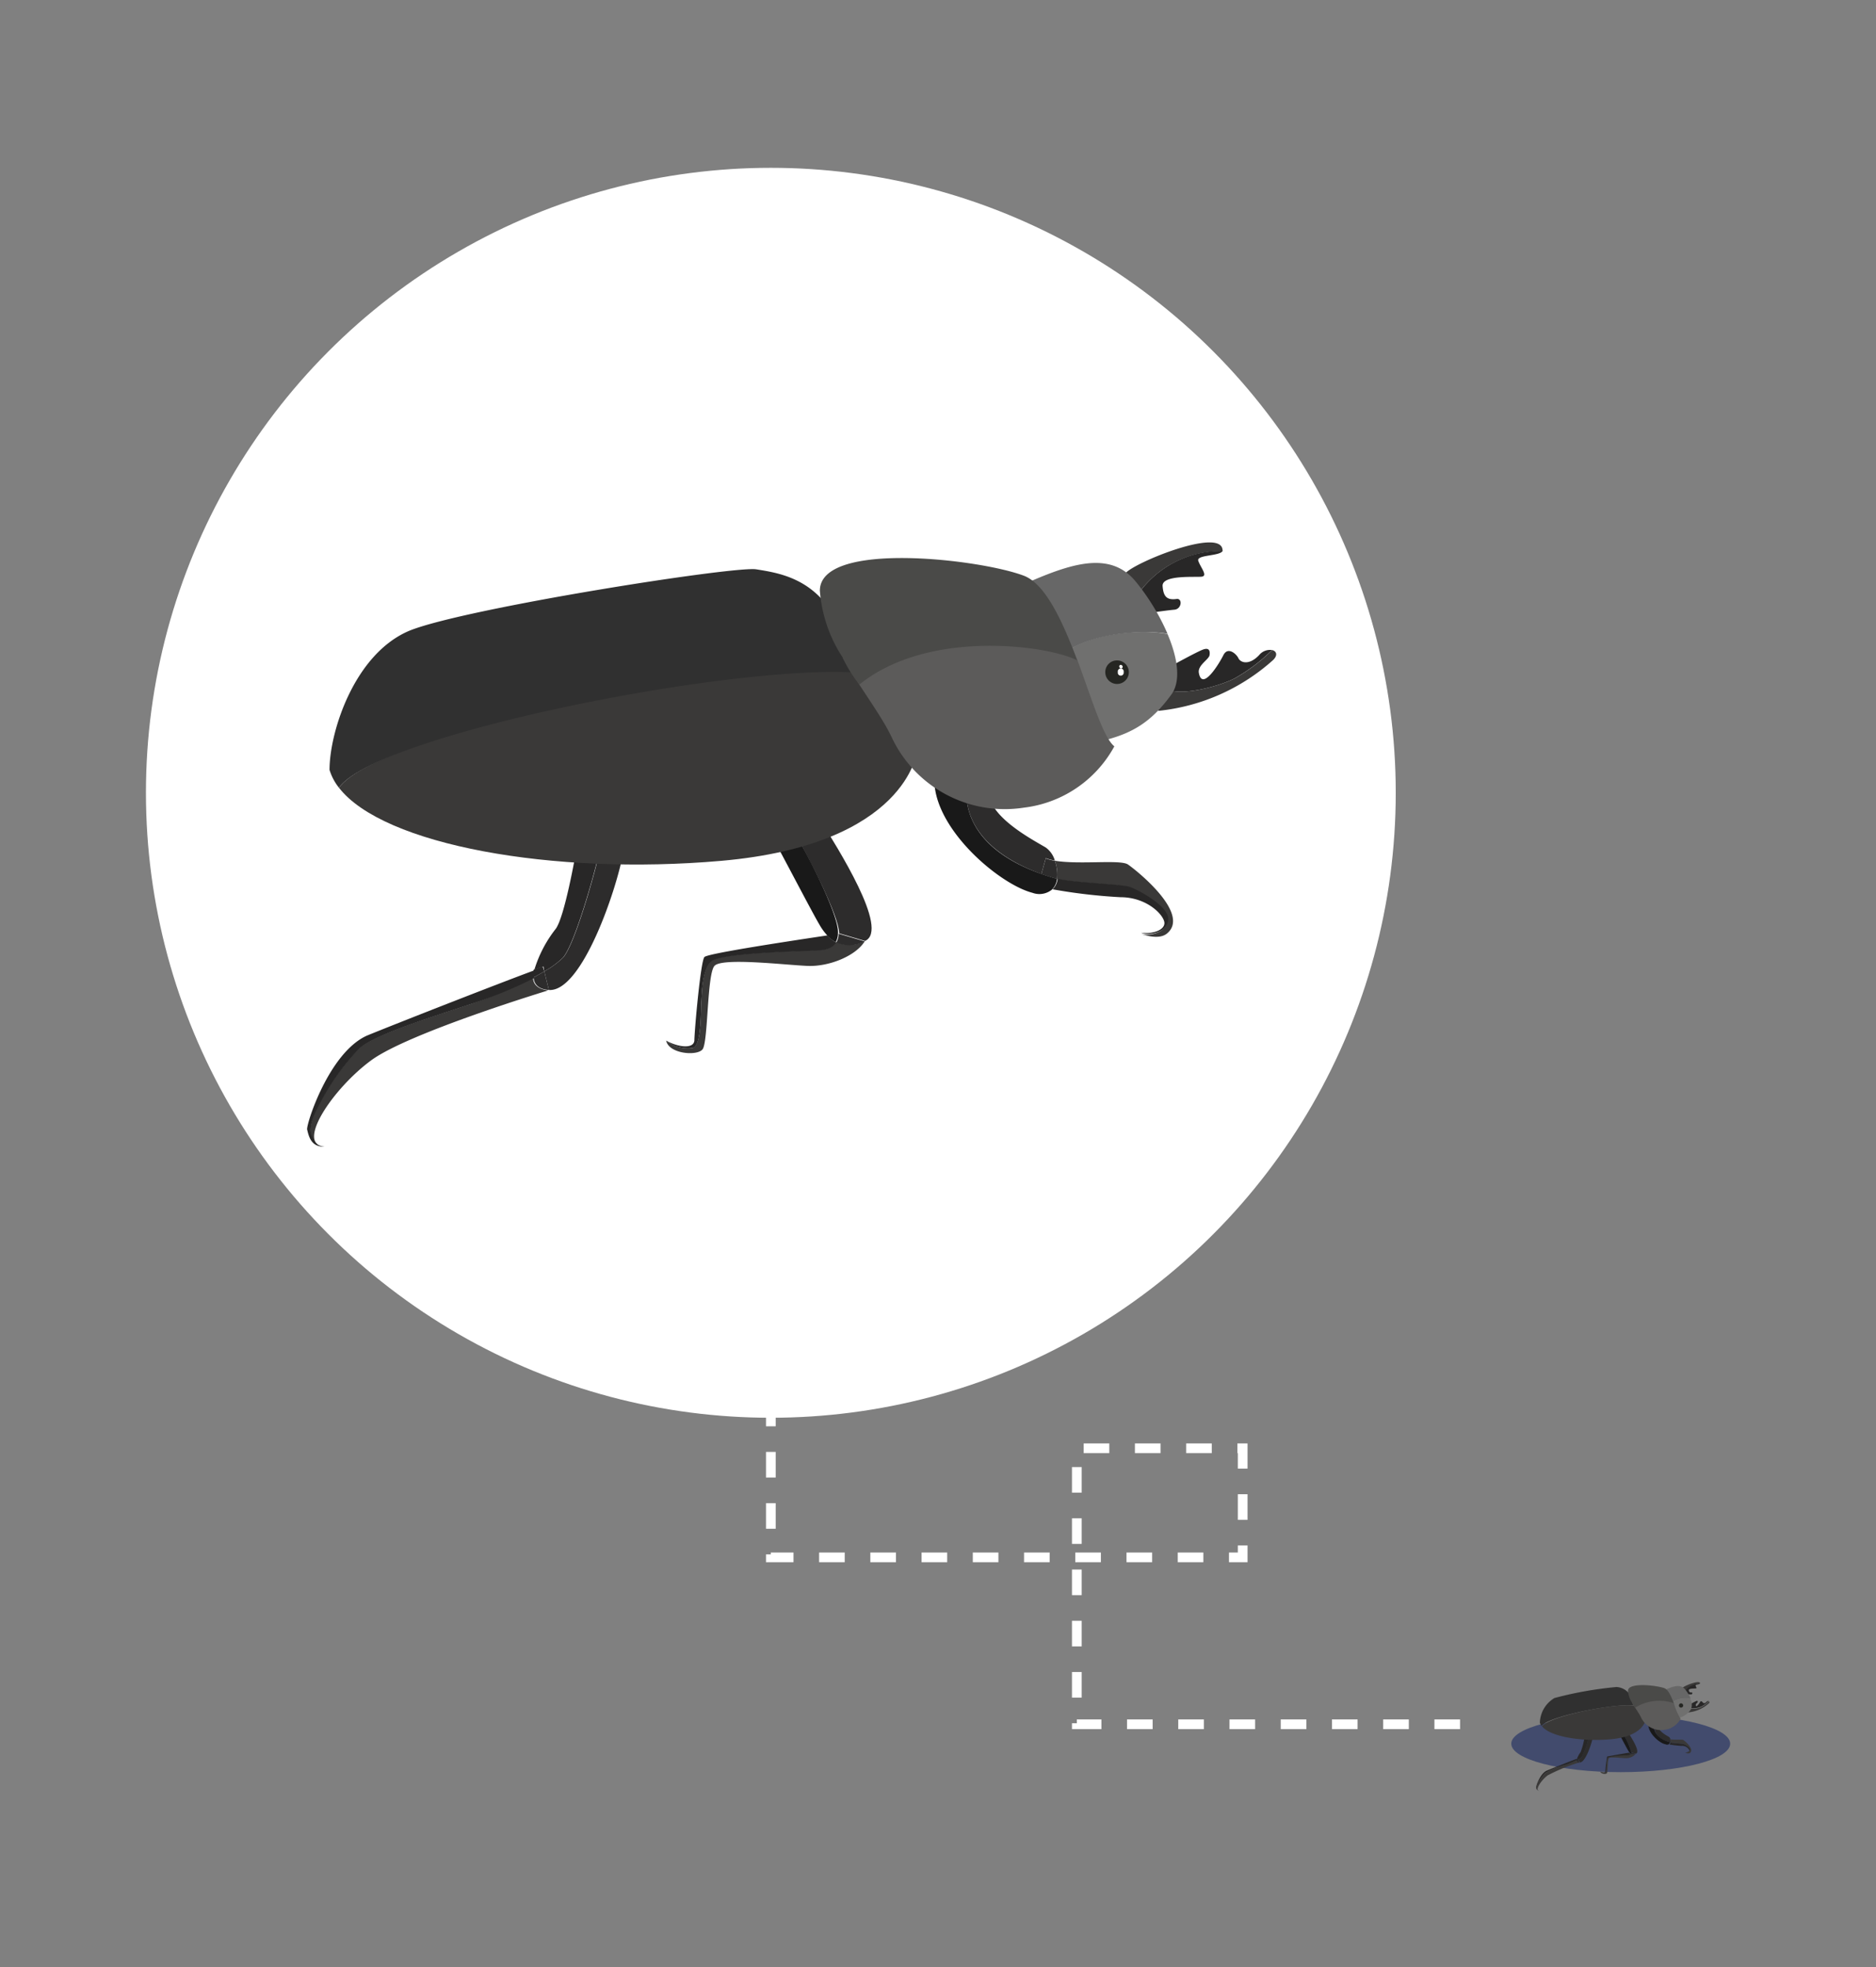
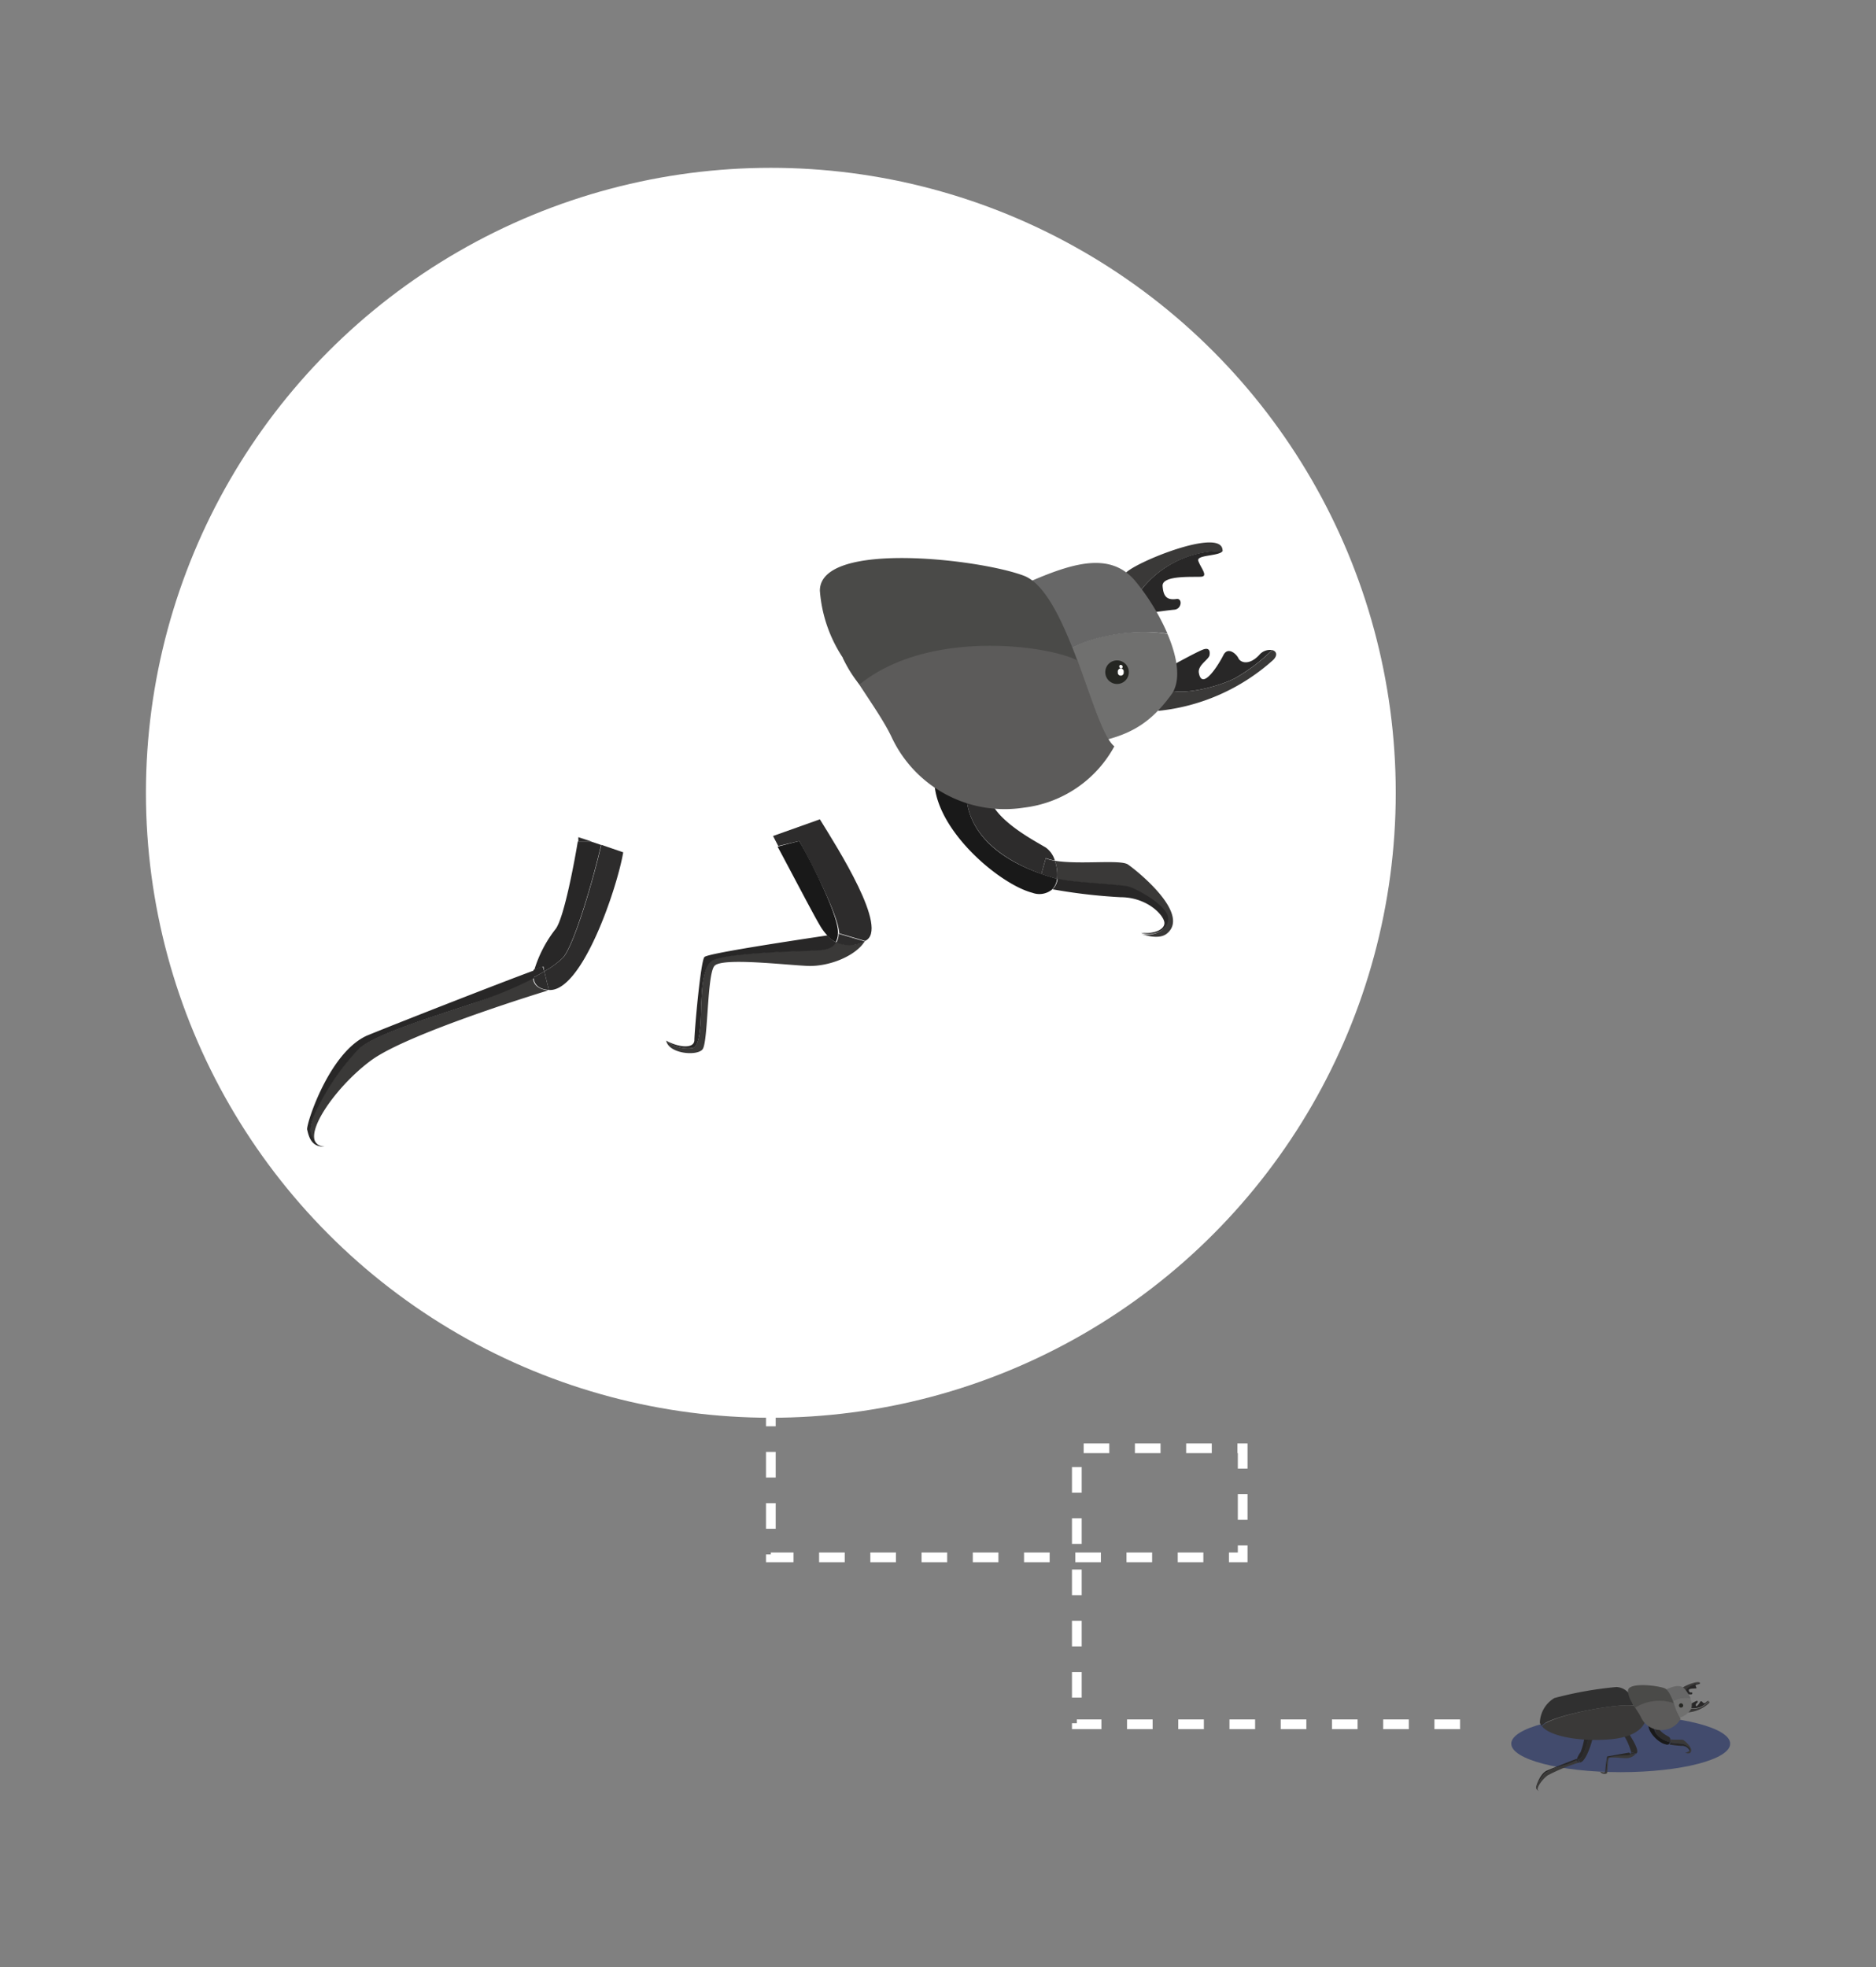
<svg xmlns="http://www.w3.org/2000/svg" id="EXPERTISES_-_Pictos_avec_cercle" data-name="EXPERTISES - Pictos avec cercle" viewBox="0 0 145 152.03">
  <rect x="0" y="0" width="145" height="152.03" fill="#808080" stroke="none" />
  <defs>
    <style>.cls-1{fill:#424b6d;}.cls-2{fill:#3a3938;}.cls-3{fill:#282727;}.cls-4{fill:#2d2c2c;}.cls-5{fill:#191919;}.cls-6{fill:#303030;}.cls-7{fill:#70706f;}.cls-8{fill:#676767;}.cls-9{fill:#5c5b5a;}.cls-10{fill:#4a4a48;}.cls-11{fill:#252622;}.cls-12{fill:#fff;}.cls-13{fill:none;stroke:#fff;stroke-miterlimit:10;stroke-width:0.75px;stroke-dasharray:1.98;}</style>
  </defs>
  <title>pictos-esbh</title>
  <g id="Xylophages_-_Zoom" data-name="Xylophages - Zoom">
    <ellipse class="cls-1" cx="125.27" cy="134.76" rx="8.46" ry="2.2" />
    <g id="Calque_10" data-name="Calque 10">
      <path class="cls-2" d="M130.24,130.72h0l-.18-.29c.14-.15,1.32-.63,1.35-.33v0A1.43,1.43,0,0,0,130.24,130.72Z" />
      <path class="cls-3" d="M131.06,130.27c0,.09.14.21,0,.22s-.54,0-.53.13.07.19.2.18.07.14,0,.15a2.87,2.87,0,0,0-.34,0l-.16-.26h0a1.43,1.43,0,0,1,1.16-.59C131.35,130.2,131,130.18,131.06,130.27Z" />
      <path class="cls-2" d="M131.57,131.89a2.47,2.47,0,0,0,.51-.39c.06,0,.08.07,0,.14a2.73,2.73,0,0,1-1.59.7l.1-.3A1.51,1.51,0,0,0,131.57,131.89Z" />
      <path class="cls-3" d="M130.6,132l.11-.33s.32-.18.41-.21.1,0,.1.07-.17.14-.15.24c0,.27.28-.12.34-.24s.17,0,.21.05.14.1.28-.05a.22.22,0,0,1,.18-.07,2.47,2.47,0,0,1-.51.39A1.51,1.51,0,0,1,130.6,132Z" />
      <path class="cls-2" d="M118.78,138.22c0-.12,0-.33.12-.45a3.26,3.26,0,0,1,.55-.75,6.39,6.39,0,0,1,1.54-.62,5.83,5.83,0,0,0,.87-.37c0,.1.06.17.21.18a13.65,13.65,0,0,0-2.45,1c-.52.39-1,1.15-.66,1.2C118.87,138.37,118.83,138.35,118.78,138.22Z" />
      <path class="cls-4" d="M122.27,135.76a6.67,6.67,0,0,0,.53-1.56l.3.1c-.08.48-.57,1.94-1,1.91L122,136A1.34,1.34,0,0,0,122.27,135.76Z" />
      <path class="cls-4" d="M122.48,134.09l.17.06h-.18Z" />
      <path class="cls-4" d="M121.86,136,122,136l.06.26C121.92,136.2,121.87,136.13,121.86,136Z" />
      <path class="cls-3" d="M122.81,134.15v0l-.15,0Z" />
      <path class="cls-3" d="M118.72,138.14c0-.07.31-1.08.84-1.3s1.87-.75,2.3-.91a.33.33,0,0,0,0,.1,5.83,5.83,0,0,1-.87.37,6.39,6.39,0,0,0-1.54.62,3.26,3.26,0,0,0-.55.75c-.07.12-.17.33-.12.45s.09.15.18.15C118.77,138.39,118.74,138.21,118.72,138.14Z" />
      <path class="cls-3" d="M122,136l0-.07-.13.05a2,2,0,0,1,.3-.57,5.5,5.5,0,0,0,.31-1.21h.18l.15,0a6.67,6.67,0,0,1-.53,1.56A1.34,1.34,0,0,1,122,136Z" />
      <path class="cls-3" d="M122,136l-.15.08a.33.33,0,0,1,0-.1l.13-.05Z" />
      <path class="cls-2" d="M124.05,137c.14,0,.12-.56.13-.63s0-.46.14-.58a6.33,6.33,0,0,1,1.41-.15c.09,0,.25,0,.32-.11a.44.44,0,0,0,.4,0,1,1,0,0,1-.79.35c-.3,0-1.19-.12-1.3,0s-.09,1.06-.16,1.16-.47.06-.51-.13h0A.47.47,0,0,0,124.05,137Z" />
      <path class="cls-4" d="M125.53,134.15l-.29.07-.07-.14.65-.23c.23.38,1,1.53.63,1.68l-.37-.1A4.72,4.72,0,0,0,125.53,134.15Z" />
      <path class="cls-4" d="M126.05,135.55a.21.21,0,0,0,0-.12l.37.1A.44.44,0,0,1,126.05,135.55Z" />
      <path class="cls-3" d="M124.08,136.91a9.22,9.22,0,0,1,.14-1.16s1.27-.23,1.71-.3a.29.29,0,0,0,.12.1c-.07.11-.23.11-.32.11a6.33,6.33,0,0,0-1.41.15c-.14.12-.13.5-.14.58s0,.62-.13.63a.47.47,0,0,1-.36-.11C123.86,137,124.08,137,124.08,136.91Z" />
-       <path class="cls-5" d="M125.53,134.15a4.72,4.72,0,0,1,.55,1.28.21.21,0,0,1,0,.12.29.29,0,0,1-.12-.1.58.58,0,0,1-.11-.15c-.09-.15-.43-.79-.58-1.08Z" />
      <path class="cls-2" d="M130.63,135.24c0-.19-.43-.42-.53-.46s-.8-.06-1-.11h0a.43.43,0,0,0,0-.25c.35.06.91,0,1,.05s.88.68.53,1c-.13.09-.36,0-.36,0S130.62,135.43,130.63,135.24Z" />
      <path class="cls-4" d="M128.89,134.6c-1-.35-1-.92-1-1.06l-.19-.36a.74.74,0,0,1,.5.32c.05.33.6.62.79.73a.3.3,0,0,1,.12.19l-.12,0Z" />
      <path class="cls-4" d="M129.1,134.67l-.21-.07.06-.21.12,0A.43.43,0,0,1,129.1,134.67Z" />
      <path class="cls-3" d="M130.58,135.28a.61.61,0,0,0-.61-.35,7.75,7.75,0,0,1-.94-.11.26.26,0,0,0,.07-.15h0c.2.05.89.08,1,.11s.55.27.53.46-.26.23-.37.19C130.42,135.44,130.58,135.38,130.58,135.28Z" />
      <path class="cls-5" d="M127.42,133.16a.9.9,0,0,1,.24,0l.19.36c0,.14.06.71,1,1.06l.21.07a.26.26,0,0,1-.07.15.28.28,0,0,1-.27,0C128.28,134.74,127.28,133.88,127.42,133.16Z" />
      <path class="cls-2" d="M126.34,131.81a1.27,1.27,0,0,0,0-.28l.85,1.38s-.13,1.28-2.71,1.51c-2.33.2-4.67-.22-5.29-1h0C119.69,132.66,124.71,131.62,126.34,131.81Z" />
      <path class="cls-6" d="M120.15,131.23a28.65,28.65,0,0,1,4.79-.85A1.34,1.34,0,0,1,126,131c.07.13.18.31.3.51l.18.29c-1.63-.19-6.8.84-7.33,1.59h0a.85.85,0,0,1-.13-.25A2.29,2.29,0,0,1,120.15,131.23Z" />
      <path class="cls-7" d="M129.11,131.64a2,2,0,0,1,1.52-.36.94.94,0,0,1,.06.84,1.72,1.72,0,0,1-1.44.72,6.35,6.35,0,0,1-.74-1.83A2,2,0,0,0,129.11,131.64Z" />
      <path class="cls-8" d="M129.11,131.64a2,2,0,0,1-.6-.63c0-.21,0-.33,0-.33.72-.32,1.35-.6,1.74-.11a2.86,2.86,0,0,1,.43.71A2,2,0,0,0,129.11,131.64Z" />
      <path class="cls-9" d="M129.38,131.64h0a4.64,4.64,0,0,0,.52,1.2,1.67,1.67,0,0,1-1.25.85,1.72,1.72,0,0,1-1.83-1c-.15-.31-.45-.7-.68-1.11a1.15,1.15,0,0,0,.35.22A3.59,3.59,0,0,1,129.38,131.64Z" />
      <path class="cls-10" d="M128.65,130.47c.3.12.53.65.73,1.17h0a3.48,3.48,0,0,0-3,.34,1.54,1.54,0,0,1-.23-.38,1.89,1.89,0,0,1-.32-.92C125.82,130,128,130.24,128.65,130.47Z" />
      <path class="cls-11" d="M129.77,131.81a.16.16,0,0,0,.16.16.17.17,0,0,0,.17-.16.18.18,0,0,0-.17-.17A.17.17,0,0,0,129.77,131.81Z" />
      <path class="cls-12" d="M130,131.81a0,0,0,0,0,0,0,0,0,0,0,0,0,0,0,0,0,0,0,0,0S130,131.78,130,131.81Z" />
      <path class="cls-12" d="M130,131.74s0,0,0,0h0s0,0,0,0S130,131.75,130,131.74Z" />
    </g>
    <polyline class="cls-13" points="59.58 108.25 59.58 120.36 96.05 120.36 96.05 111.93 83.23 111.93 83.23 133.26 113.92 133.26" />
    <g id="Cercle_blanc" data-name="Cercle blanc">
      <circle class="cls-12" cx="59.58" cy="61.27" r="48.3" />
    </g>
    <g id="Calque_5" data-name="Calque 5">
      <g id="Calque_6" data-name="Calque 6">
        <path class="cls-2" d="M88,45.86s0,0,0,.07l-1-1.64c.74-.84,7.33-3.52,7.49-1.81a.19.19,0,0,1,0,.12A7.82,7.82,0,0,0,88,45.86Z" />
        <path class="cls-3" d="M92.62,43.35c.19.54.77,1.17.24,1.22s-3.06-.15-3,.72.38,1.1,1.09,1c.46-.05.39.78-.18.83s-1.88.24-1.88.24l-.87-1.45s0,0,0-.07a7.82,7.82,0,0,1,6.48-3.26C94.26,43,92.44,42.86,92.62,43.35Z" />
        <path class="cls-2" d="M95.45,52.42a13.6,13.6,0,0,0,2.88-2.18c.33.08.46.4.06.78a15.65,15.65,0,0,1-8.88,3.92l.55-1.71C91.43,53.88,94.47,52.94,95.45,52.42Z" />
        <path class="cls-3" d="M90.06,53.23l.59-1.83s1.82-1,2.31-1.19.58.08.53.42-.92.77-.83,1.36c.25,1.47,1.56-.68,1.9-1.36s1-.1,1.16.24.82.58,1.6-.24a1.08,1.08,0,0,1,1-.39,13.6,13.6,0,0,1-2.88,2.18C94.47,52.94,91.43,53.88,90.06,53.23Z" />
        <path class="cls-2" d="M24.05,87.76c-.29-.69.31-1.85.68-2.55a18.39,18.39,0,0,1,3-4.17c1.26-1.11,5.58-2.43,8.63-3.44a33.37,33.37,0,0,0,4.84-2.06c0,.53.37.91,1.18,1,0,0-10.77,3.27-13.68,5.4s-5.82,6.4-3.69,6.69C24.55,88.57,24.35,88.45,24.05,87.76Z" />
        <path class="cls-4" d="M43.53,74c.8-.9,2.2-5.51,2.95-8.71l1.69.58C47.72,68.56,45,76.7,42.42,76.51l-.35-1.44A6.72,6.72,0,0,0,43.53,74Z" />
        <path class="cls-4" d="M44.7,64.7l1,.33h-1Z" />
        <path class="cls-4" d="M41.24,75.54c.3-.16.58-.31.83-.47l.35,1.44C41.61,76.45,41.28,76.07,41.24,75.54Z" />
-         <path class="cls-3" d="M46.54,65l-.06.27-.8-.27Z" />
        <path class="cls-3" d="M23.74,87.3c-.09-.39,1.7-6,4.66-7.28C30.9,79,38.87,75.88,41.28,75a2,2,0,0,0,0,.59A33.37,33.37,0,0,1,36.4,77.6c-3,1-7.37,2.33-8.63,3.44a18.39,18.39,0,0,0-3,4.17c-.37.7-1,1.86-.68,2.55s.5.81,1,.84C24,88.7,23.84,87.68,23.74,87.3Z" />
        <path class="cls-3" d="M42.07,75.07,42,74.69l-.7.26a9.65,9.65,0,0,1,1.65-3.16c.67-.89,1.5-5.48,1.71-6.76h1l.8.27c-.75,3.2-2.15,7.81-2.95,8.71A6.72,6.72,0,0,1,42.07,75.07Z" />
        <path class="cls-3" d="M42.07,75.07c-.25.16-.53.31-.83.47a2,2,0,0,1,0-.59l.7-.26Z" />
        <path class="cls-2" d="M53.48,81c.79-.05.67-3.12.72-3.53s0-2.55.78-3.21,7.27-.78,7.9-.83,1.39,0,1.76-.63a2.46,2.46,0,0,0,2.22-.09c-.68,1.16-2.76,2-4.41,1.94s-6.65-.67-7.23,0-.48,5.91-.92,6.45-2.62.34-2.81-.68h0A2.68,2.68,0,0,0,53.48,81Z" />
        <path class="cls-4" d="M61.77,65l-1.62.38c-.25-.47-.4-.77-.4-.77l3.62-1.29c1.29,2.1,5.43,8.55,3.49,9.4l-2-.59C64.87,70.8,62.35,66,61.77,65Z" />
        <path class="cls-4" d="M64.64,72.84a1.31,1.31,0,0,0,.18-.68l2,.59A2.46,2.46,0,0,1,64.64,72.84Z" />
        <path class="cls-3" d="M53.67,80.41c0-.68.48-6.16.78-6.45s7-1.29,9.51-1.67a2.23,2.23,0,0,0,.68.55c-.37.64-1.26.59-1.76.63s-7.13.16-7.9.83-.73,2.81-.78,3.21S54.27,81,53.48,81a2.68,2.68,0,0,1-2-.58C52.41,80.94,53.62,81.09,53.67,80.41Z" />
        <path class="cls-5" d="M61.77,65c.58.92,3.1,5.77,3,7.13a1.31,1.31,0,0,1-.18.68,2.23,2.23,0,0,1-.68-.55,4.45,4.45,0,0,1-.59-.83c-.5-.84-2.38-4.45-3.22-6Z" />
        <path class="cls-2" d="M90.24,71.11c.1-1-2.39-2.36-3-2.55s-4.47-.33-5.54-.63h0a3.12,3.12,0,0,0-.17-1.41c1.91.32,5.06-.11,5.65.29s4.92,3.82,3,5.35c-.68.54-2,0-2,0C88.75,72.37,90.14,72.16,90.24,71.11Z" />
        <path class="cls-4" d="M80.49,67.55c-5.47-2-5.71-5.13-5.8-5.94l-1.07-2a4.25,4.25,0,0,1,2.81,1.8c.26,1.85,3.37,3.48,4.4,4.09a1.9,1.9,0,0,1,.7,1,3.25,3.25,0,0,1-.7-.18Z" />
        <path class="cls-4" d="M81.7,67.93c-.43-.12-.83-.25-1.21-.38l.34-1.21a3.25,3.25,0,0,0,.7.18A3.12,3.12,0,0,1,81.7,67.93Z" />
        <path class="cls-3" d="M90,71.34c0-.58-1.31-2-3.4-2a42.49,42.49,0,0,1-5.24-.61,1.38,1.38,0,0,0,.39-.83h0c1.07.3,4.93.43,5.54.63s3.1,1.5,3,2.55-1.49,1.26-2.09,1C89,72.21,90,71.92,90,71.34Z" />
        <path class="cls-5" d="M72.29,59.5a5.49,5.49,0,0,1,1.33.1l1.07,2c.09.81.33,4,5.8,5.94.38.13.78.26,1.21.38a1.38,1.38,0,0,1-.39.83A1.54,1.54,0,0,1,79.8,69C77.08,68.3,71.52,63.5,72.29,59.5Z" />
-         <path class="cls-2" d="M66.28,51.94c0-.53-.1-1-.18-1.56,2.06,3.38,4.77,7.71,4.77,7.71s-.77,7.18-15.13,8.44C42.68,67.67,29.62,65.3,26.2,60.88h0C29.13,56.69,57.16,50.88,66.28,51.94Z" />
-         <path class="cls-6" d="M31.68,48.73C36,47,56.77,43.73,58.45,44s4.27.65,6,3.56c.42.72,1,1.73,1.7,2.84.27.45.7,1.07,1,1.66C58,51,29.13,56.69,26.2,60.88h0a4.19,4.19,0,0,1-.73-1.38C25.47,56.53,27.41,50.49,31.68,48.73Z" />
        <path class="cls-7" d="M81.72,51c1.54-1.9,6.08-2.48,8.52-2,.79,1.85,1.06,3.64.29,4.69-1.84,2.5-3.62,3.51-8,4A34.48,34.48,0,0,1,78.4,47.49,11.28,11.28,0,0,0,81.72,51Z" />
        <path class="cls-8" d="M81.72,51a11.28,11.28,0,0,1-3.32-3.55,14,14,0,0,1-.29-1.84c4-1.8,7.51-3.35,9.7-.63a17.18,17.18,0,0,1,2.43,4C87.8,48.56,83.26,49.14,81.72,51Z" />
        <path class="cls-9" d="M83.27,51h0c1.11,3,2,6,2.86,6.68a9.2,9.2,0,0,1-7,4.74A9.65,9.65,0,0,1,68.93,57c-.81-1.73-2.5-3.9-3.8-6.17a7.5,7.5,0,0,0,2,1.23C72,48.53,81,49.87,83.27,51Z" />
        <path class="cls-10" d="M79.15,44.5c1.68.65,3,3.58,4.12,6.54h0C81,49.87,71.76,48.59,66.43,52.9a9.39,9.39,0,0,1-1.3-2.09,10.83,10.83,0,0,1-1.76-5.16C63.37,41.75,75.79,43.21,79.15,44.5Z" />
        <path class="cls-11" d="M85.43,51.94a.91.91,0,1,0,.9-.9A.9.9,0,0,0,85.43,51.94Z" />
        <path class="cls-12" d="M86.4,51.94a.23.23,0,1,0,.45,0,.23.23,0,1,0-.45,0Z" />
        <path class="cls-12" d="M86.76,51.59a.13.13,0,0,0-.05-.17.12.12,0,0,0-.17,0,.13.13,0,0,0,0,.17A.12.12,0,0,0,86.76,51.59Z" />
      </g>
    </g>
  </g>
</svg>